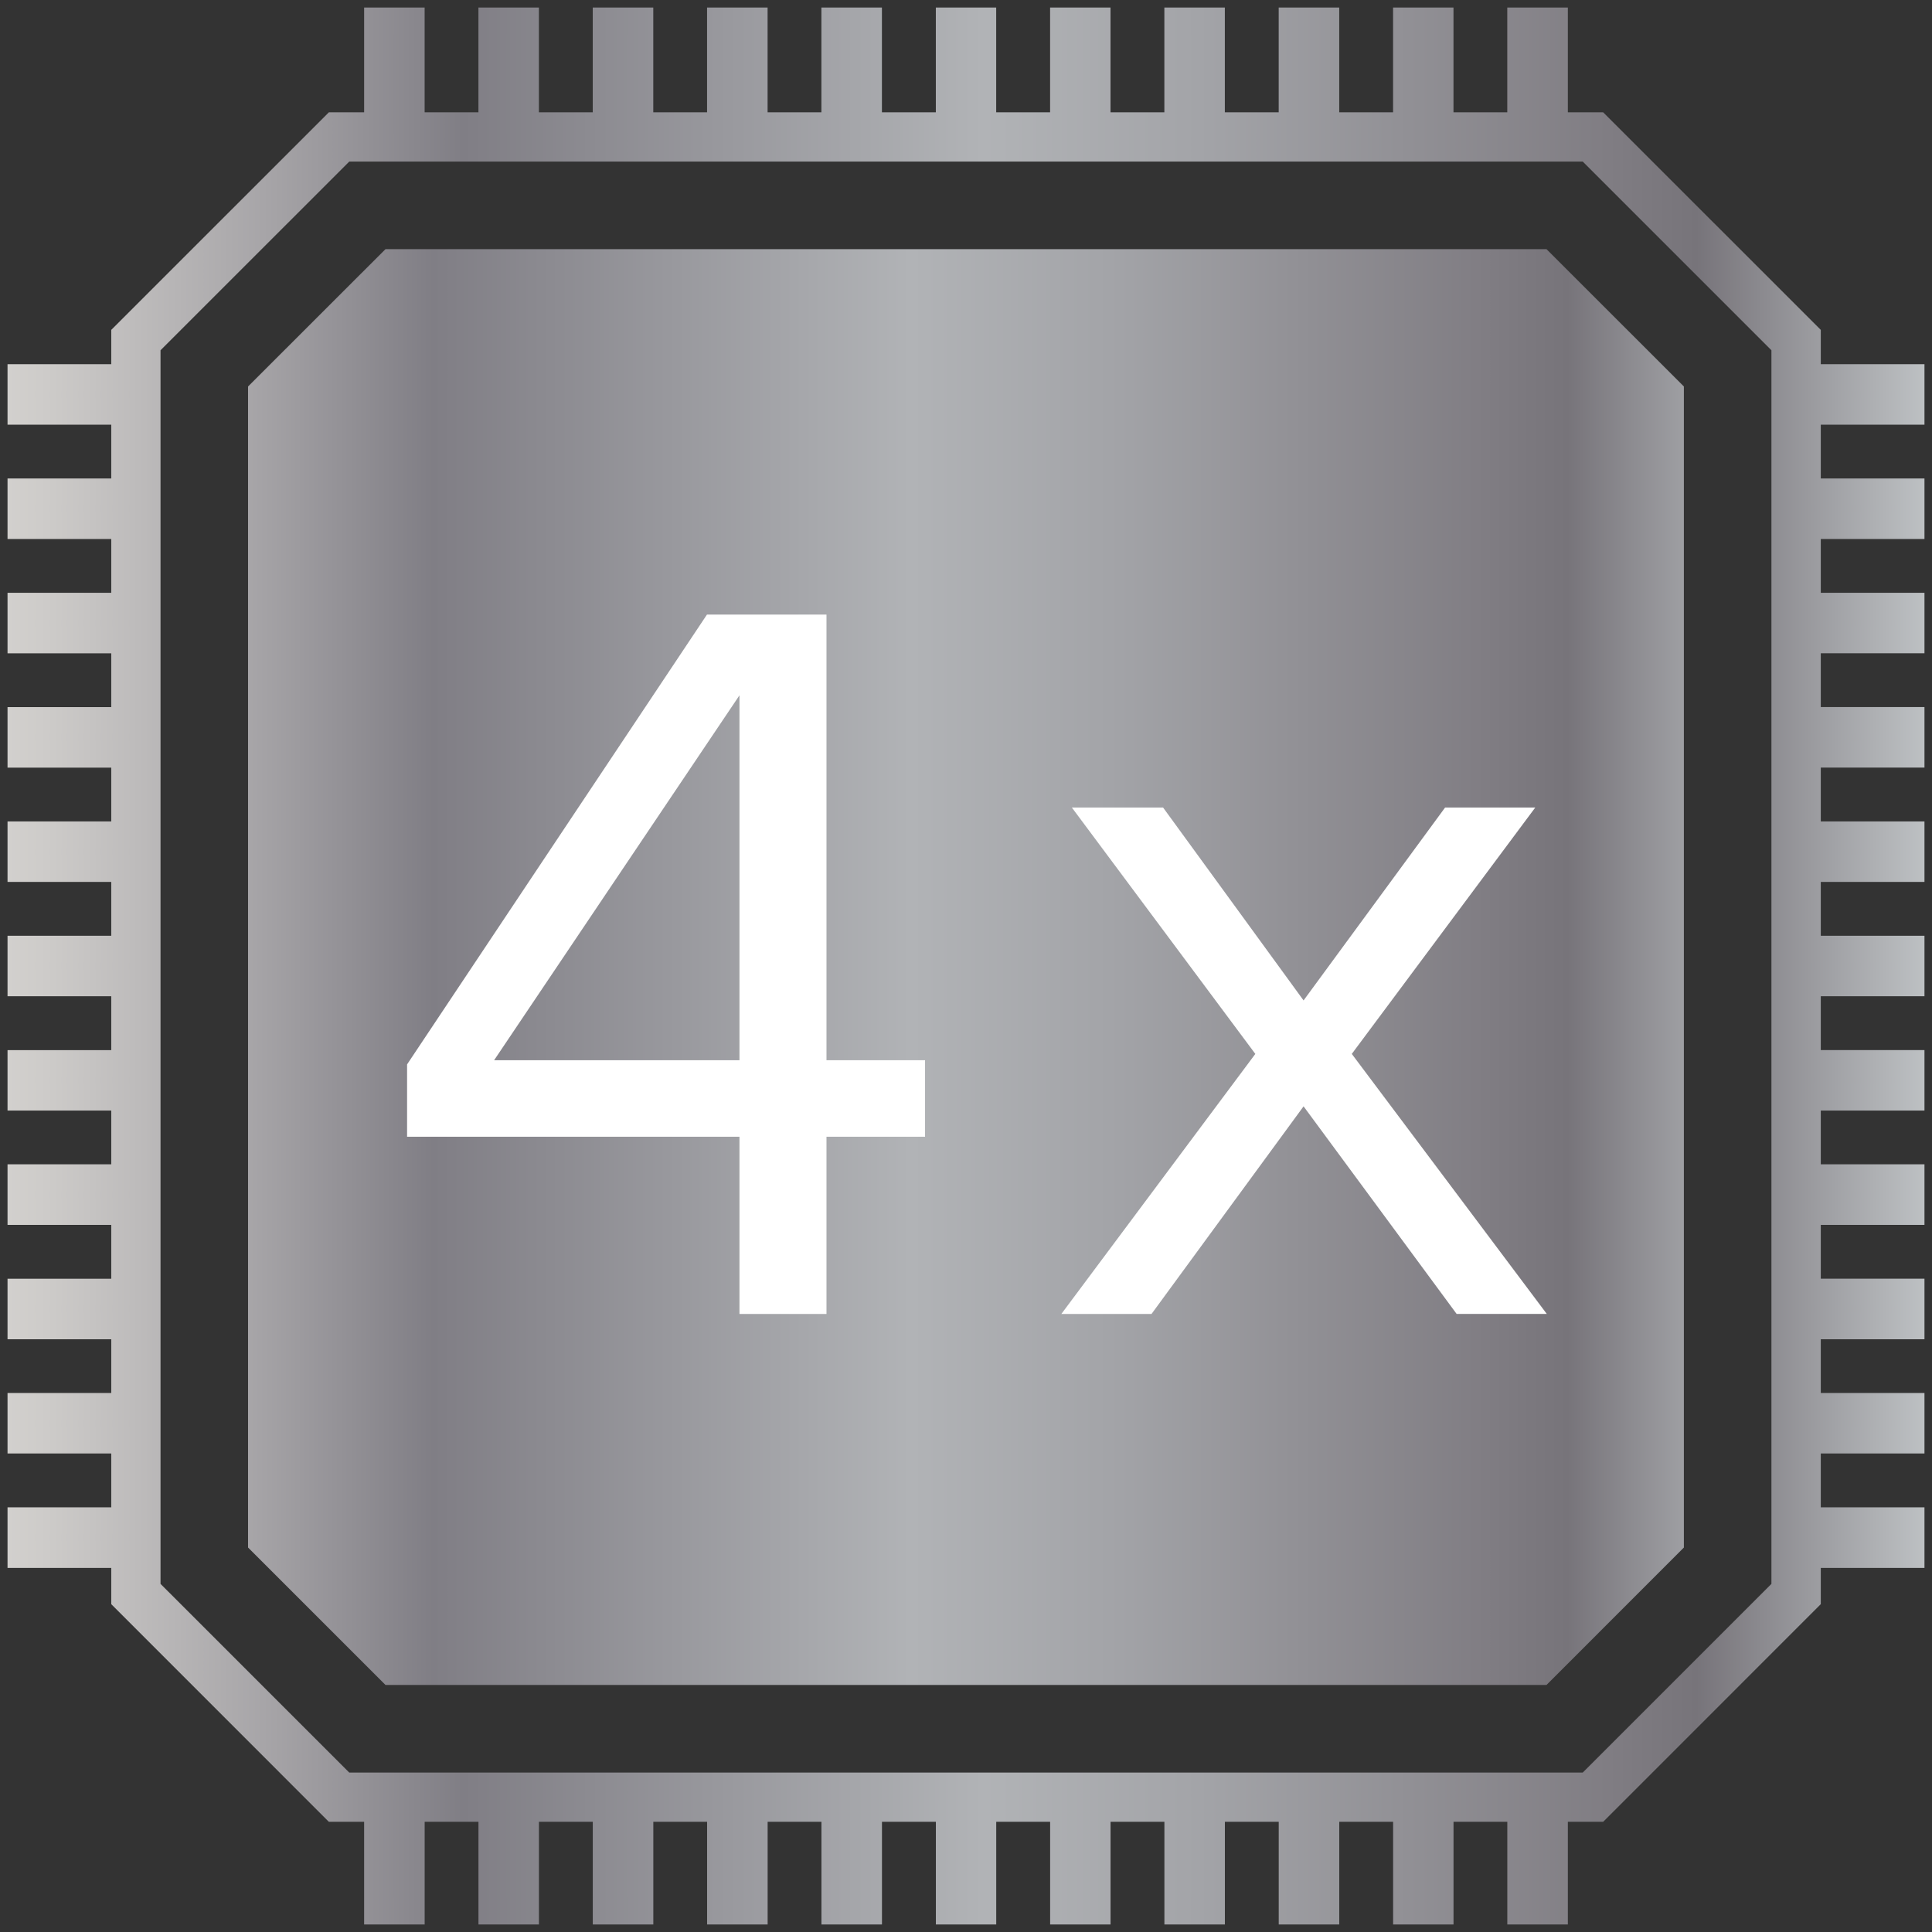
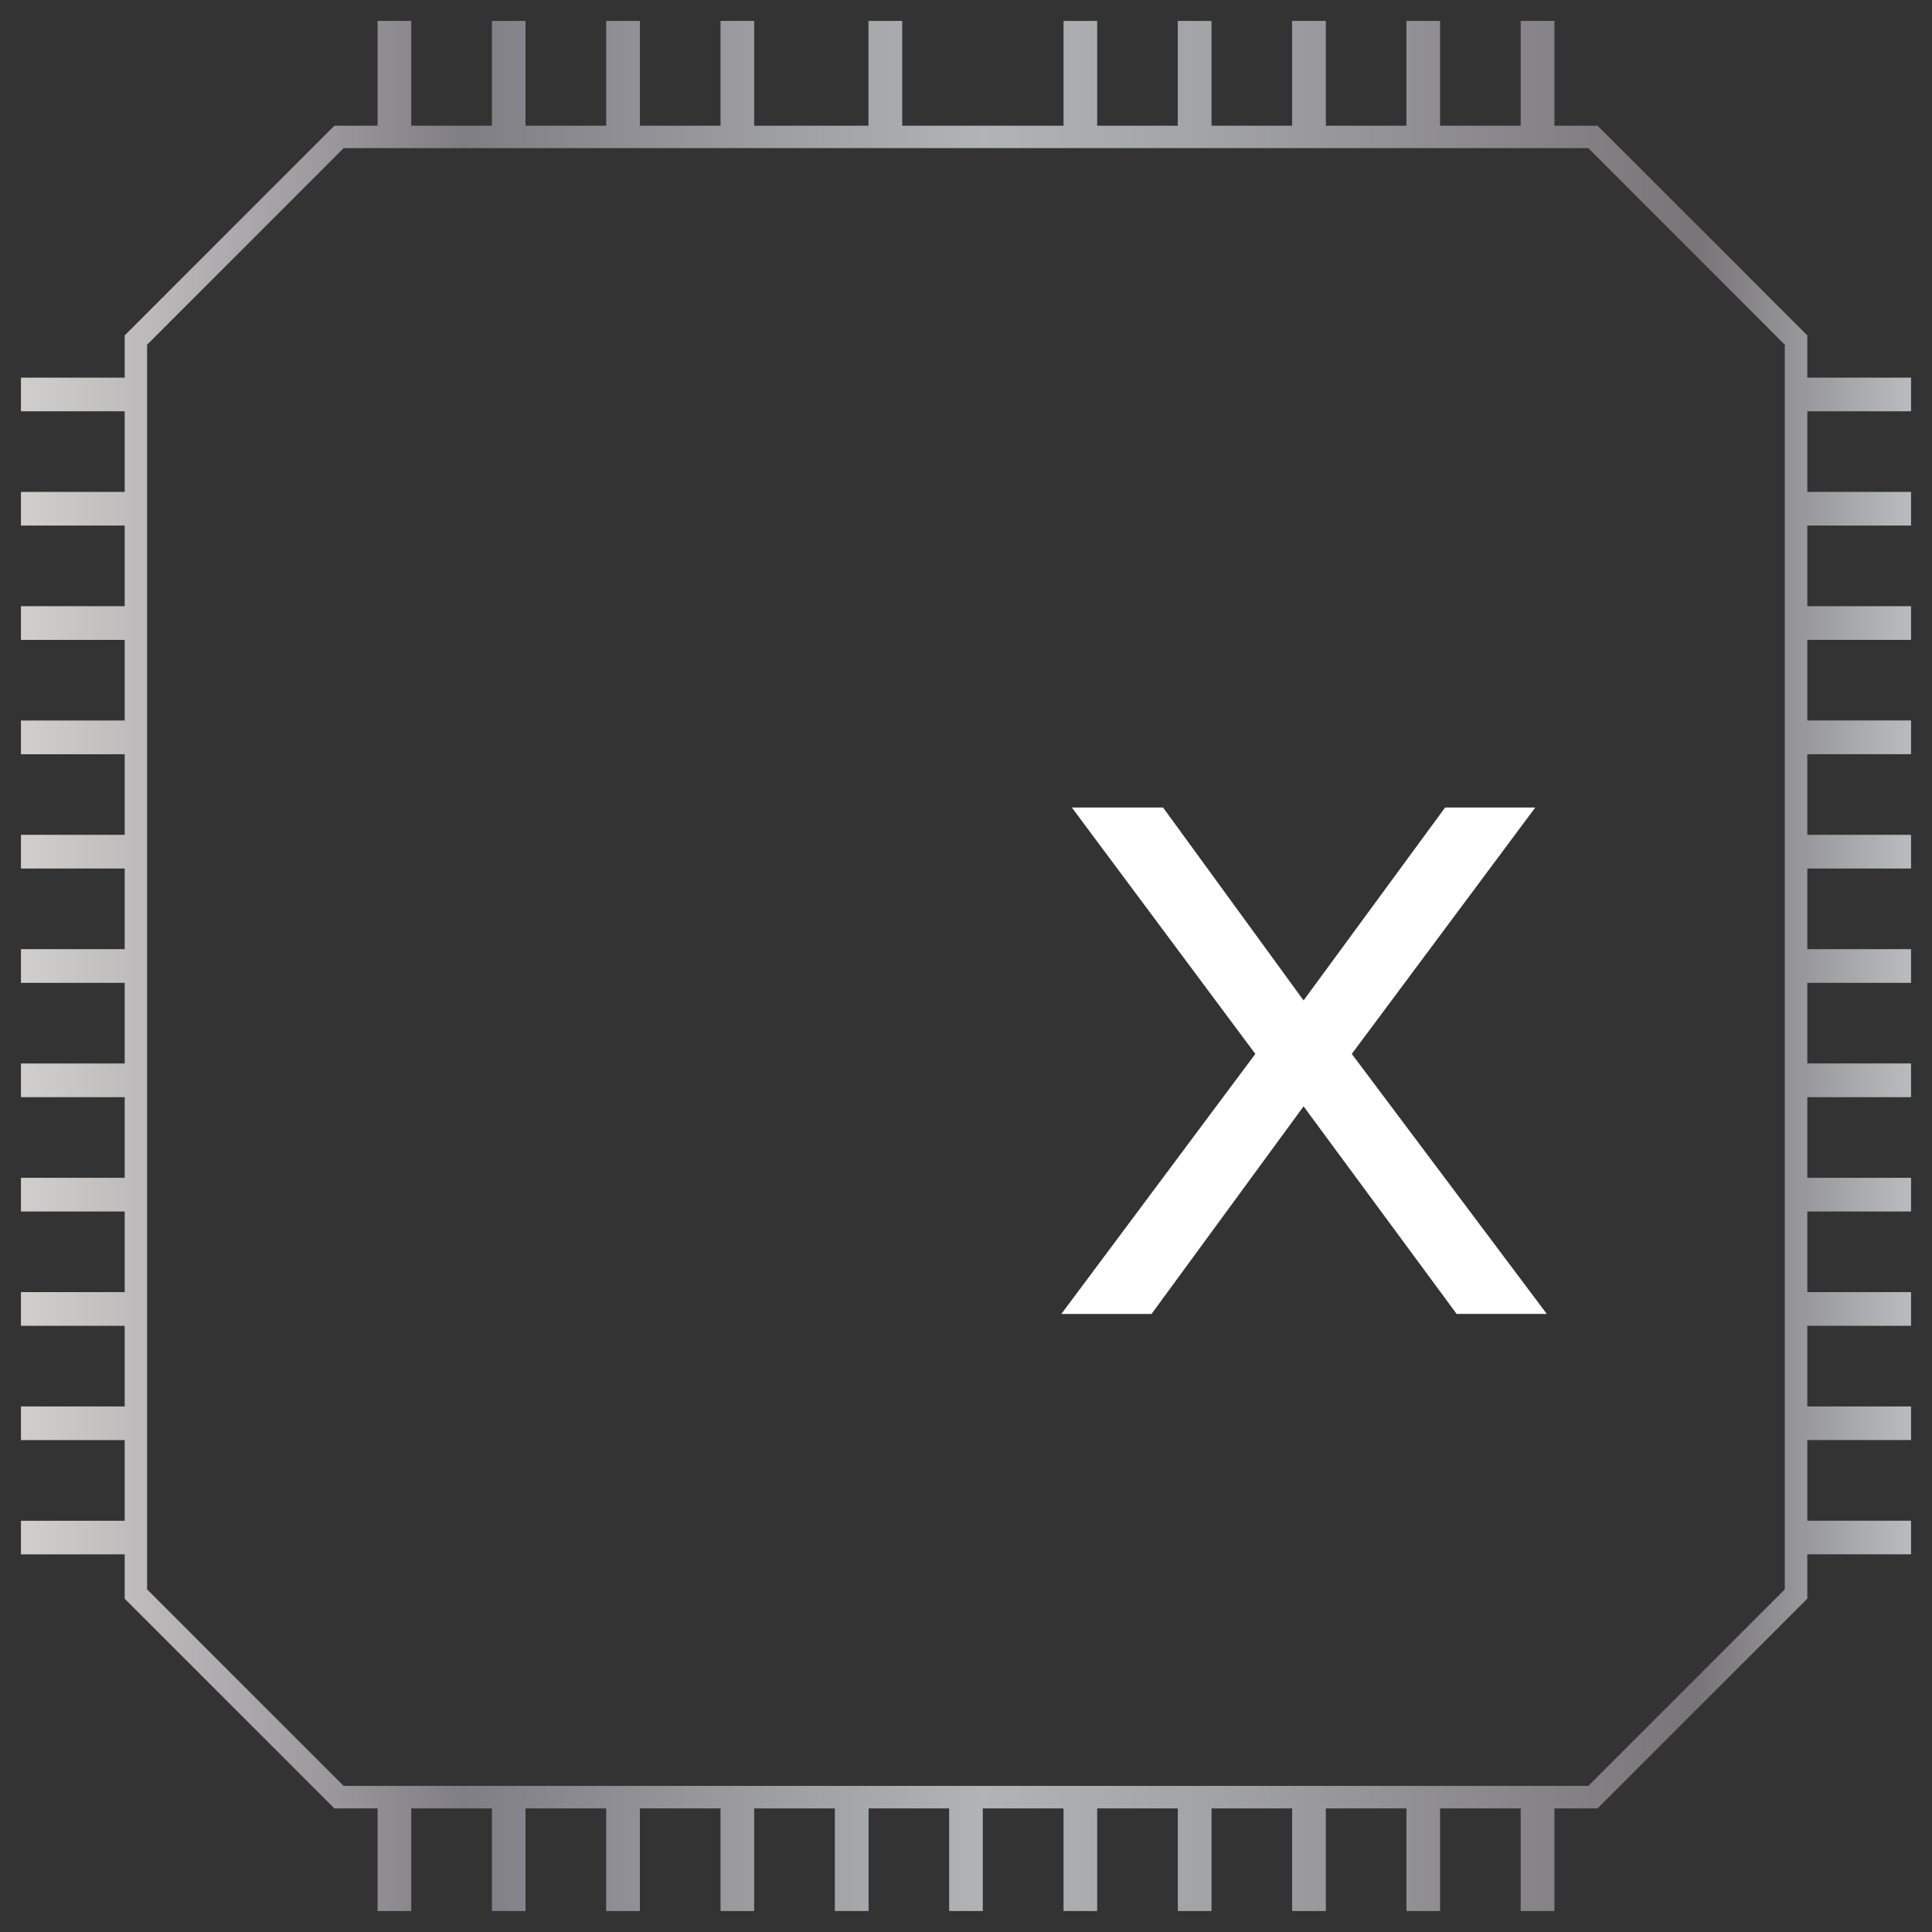
<svg xmlns="http://www.w3.org/2000/svg" xmlns:xlink="http://www.w3.org/1999/xlink" version="1.1" id="Capa_1" x="0px" y="0px" width="256px" height="256px" viewBox="0 0 256 256" enable-background="new 0 0 256 256" xml:space="preserve">
  <rect x="0" y="0" width="256" height="256" fill="#333333" stroke="none" />
  <g>
    <g>
      <defs>
-         <path id="SVGID_1_" d="M19.492,210.6V45.676L45.534,19.63h164.932l26.027,26.046V210.6l-26.027,26.042H45.534L19.492,210.6z      M201.5,2.774v13.884h-10.684V2.774h-4.457v13.884h-10.676V2.774h-4.472v13.884h-10.677V2.774h-4.472v13.884H145.38V2.774h-4.456     v13.884h-10.699V2.774h-4.457v13.884h-10.676V2.774h-4.472v13.884H99.937V2.774h-4.465v13.884H84.788V2.774h-4.464v13.884H69.633     V2.774h-4.449v13.884H54.492V2.774h-4.456v13.884h-5.725l-27.79,27.787v5.593H2.776v4.457h13.745v10.688H2.776v4.456h13.745     v10.684H2.776v4.465h13.745v10.68H2.776v4.472h13.745v10.681H2.776v4.464h13.745v10.684H2.776v4.464h13.745v10.681H2.776v4.468     h13.745v10.684H2.776v4.464h13.745v10.684H2.776v4.465h13.745v10.684H2.776v4.456h13.745v10.691H2.776v4.449h13.745v5.875     l27.79,27.79h5.725v13.603h4.456V239.62h10.691v13.603h4.449V239.62h10.691v13.603h4.464V239.62h10.684v13.603h4.465V239.62     h10.684v13.603h4.472V239.62h10.676v13.603h4.457V239.62h10.699v13.603h4.456V239.62h10.684v13.603h4.472V239.62h10.677v13.603     h4.472V239.62h10.676v13.603h4.457V239.62H201.5v13.603h4.472V239.62h5.717l27.79-27.79v-5.875h13.745v-4.449h-13.745v-10.691     h13.745v-4.456h-13.745v-10.684h13.745v-4.465h-13.745v-10.684h13.745v-4.464h-13.745v-10.684h13.745v-4.468h-13.745V130.23     h13.745v-4.464h-13.745v-10.684h13.745v-4.464h-13.745V99.938h13.745v-4.472h-13.745v-10.68h13.745v-4.465h-13.745V69.639h13.745     v-4.456h-13.745V54.495h13.745v-4.457h-13.745v-5.593l-27.79-27.787h-5.717V2.774H201.5z" />
+         <path id="SVGID_1_" d="M19.492,210.6V45.676L45.534,19.63h164.932l26.027,26.046V210.6l-26.027,26.042H45.534L19.492,210.6z      M201.5,2.774v13.884h-10.684V2.774h-4.457v13.884h-10.676V2.774h-4.472v13.884h-10.677V2.774h-4.472v13.884H145.38V2.774h-4.456     v13.884h-10.699V2.774v13.884h-10.676V2.774h-4.472v13.884H99.937V2.774h-4.465v13.884H84.788V2.774h-4.464v13.884H69.633     V2.774h-4.449v13.884H54.492V2.774h-4.456v13.884h-5.725l-27.79,27.787v5.593H2.776v4.457h13.745v10.688H2.776v4.456h13.745     v10.684H2.776v4.465h13.745v10.68H2.776v4.472h13.745v10.681H2.776v4.464h13.745v10.684H2.776v4.464h13.745v10.681H2.776v4.468     h13.745v10.684H2.776v4.464h13.745v10.684H2.776v4.465h13.745v10.684H2.776v4.456h13.745v10.691H2.776v4.449h13.745v5.875     l27.79,27.79h5.725v13.603h4.456V239.62h10.691v13.603h4.449V239.62h10.691v13.603h4.464V239.62h10.684v13.603h4.465V239.62     h10.684v13.603h4.472V239.62h10.676v13.603h4.457V239.62h10.699v13.603h4.456V239.62h10.684v13.603h4.472V239.62h10.677v13.603     h4.472V239.62h10.676v13.603h4.457V239.62H201.5v13.603h4.472V239.62h5.717l27.79-27.79v-5.875h13.745v-4.449h-13.745v-10.691     h13.745v-4.456h-13.745v-10.684h13.745v-4.465h-13.745v-10.684h13.745v-4.464h-13.745v-10.684h13.745v-4.468h-13.745V130.23     h13.745v-4.464h-13.745v-10.684h13.745v-4.464h-13.745V99.938h13.745v-4.472h-13.745v-10.68h13.745v-4.465h-13.745V69.639h13.745     v-4.456h-13.745V54.495h13.745v-4.457h-13.745v-5.593l-27.79-27.787h-5.717V2.774H201.5z" />
      </defs>
      <clipPath id="SVGID_2_">
        <use xlink:href="#SVGID_1_" overflow="visible" />
      </clipPath>
      <linearGradient id="SVGID_3_" gradientUnits="userSpaceOnUse" x1="-659.482" y1="963.446" x2="-651.796" y2="963.446" gradientTransform="matrix(34.688 0 0 -34.688 22866.969 33547.566)">
        <stop offset="0" style="stop-color:#DCDAD6" />
        <stop offset="0.058" style="stop-color:#CDCBC9" />
        <stop offset="0.168" style="stop-color:#A6A4A7" />
        <stop offset="0.264" style="stop-color:#807E85" />
        <stop offset="0.522" style="stop-color:#B1B3B6" />
        <stop offset="0.629" style="stop-color:#A3A4A8" />
        <stop offset="0.832" style="stop-color:#807D83" />
        <stop offset="0.876" style="stop-color:#77747A" />
        <stop offset="1" style="stop-color:#C4C8CA" />
        <stop offset="1" style="stop-color:#999EA1" />
      </linearGradient>
      <rect x="2.776" y="2.774" clip-path="url(#SVGID_2_)" fill="url(#SVGID_3_)" width="250.447" height="250.448" />
    </g>
    <g>
      <defs>
-         <path id="SVGID_4_" d="M51.807,238.42h0.907v13.032h-0.907V238.42z M66.954,238.42h0.9v13.032h-0.9V238.42z M82.109,238.42h0.908     v13.032h-0.908V238.42z M97.25,238.42h0.915v13.032H97.25V238.42z M112.391,238.42h0.915v13.032h-0.915V238.42z M127.554,238.42     h0.9v13.032h-0.9V238.42z M142.701,238.42h0.908v13.032h-0.908V238.42z M157.842,238.42h0.915v13.032h-0.915V238.42z      M172.997,238.42h0.9v13.032h-0.9V238.42z M188.138,238.42h0.9v13.032h-0.9V238.42z M203.278,238.42h0.908v13.032h-0.908V238.42z      M4.554,203.284h13.175v0.9H4.554V203.284z M238.264,203.284h13.182v0.9h-13.182V203.284z M4.554,188.129h13.175v0.915H4.554     V188.129z M238.264,188.129h13.182v0.915h-13.182V188.129z M4.554,172.974h13.175v0.931H4.554V172.974z M238.264,172.974h13.182     v0.931h-13.182V172.974z M4.554,157.833h13.175v0.915H4.554V157.833z M238.264,157.833h13.182v0.915h-13.182V157.833z      M4.554,142.692h13.175v0.908H4.554V142.692z M238.264,142.692h13.182v0.908h-13.182V142.692z M4.554,127.545h13.175v0.904H4.554     V127.545z M238.264,127.545h13.182v0.904h-13.182V127.545z M4.554,112.4h13.175v0.904H4.554V112.4z M238.264,112.4h13.182v0.904     h-13.182V112.4z M4.554,97.249h13.175v0.923H4.554V97.249z M238.264,97.249h13.182v0.923h-13.182V97.249z M4.554,82.108h13.175     v0.904H4.554V82.108z M238.264,82.108h13.182v0.904h-13.182V82.108z M4.554,66.957h13.175v0.915H4.554V66.957z M238.264,66.957     h13.182v0.915h-13.182V66.957z M4.554,51.82h13.175v0.9H4.554V51.82z M238.264,51.82h13.182v0.9h-13.182V51.82z M21.271,209.872     V46.41l25.007-24.999h163.445l24.999,24.999v163.462l-24.999,24.999H46.277L21.271,209.872z M51.807,4.549h0.907v13.313h-0.907     V4.549z M66.954,4.549h0.9v13.313h-0.9V4.549z M82.109,4.549h0.908v13.313h-0.908V4.549z M97.25,4.549h0.915v13.313H97.25V4.549z      M112.391,4.549h0.915v13.313h-0.915V4.549z M127.554,4.549h0.9v13.313h-0.9V4.549z M142.701,4.549h0.908v13.313h-0.908V4.549z      M157.842,4.549h0.915v13.313h-0.915V4.549z M172.997,4.549h0.9v13.313h-0.9V4.549z M188.138,4.549h0.9v13.313h-0.9V4.549z      M203.278,4.549h0.908v13.313h-0.908V4.549z M199.722,1v13.884h-7.127V1h-8.006v13.884h-7.135V1h-8.021v13.884h-7.135V1h-8.014     v13.884h-7.135V1h-8.005v13.884h-7.143V1h-7.998v13.884h-7.143V1h-8.021v13.884h-7.128V1h-8.021v13.884h-7.127V1h-8.021v13.884     h-7.135V1h-8.013v13.884h-7.128V1H48.25v13.884h-4.674L14.743,43.71v4.546H0.998v8.014h13.745V63.4H0.998v8.021h13.745v7.128     H0.998v8.017h13.745v7.127H0.998v8.021h13.745v7.131H0.998v8.014h13.745v7.135H0.998v8.013h13.745v7.139H0.998v8.013h13.745v7.12     H0.998v8.028h13.745v7.128H0.998v8.027h13.745v7.12H0.998v8.013h13.745v7.136H0.998v8.027h13.745v4.802l28.833,28.841h4.674V255     h8.021v-13.602h7.128V255h8.013v-13.602h7.135V255h8.021v-13.602h7.127V255h8.021v-13.602h7.128V255h8.021v-13.602h7.143V255     h7.998v-13.602h7.143V255h8.005v-13.602h7.135V255h8.014v-13.602h7.135V255h8.021v-13.602h7.135V255h8.006v-13.602h7.127V255     h8.021v-13.602h4.682l28.833-28.841v-4.802h13.745v-8.027h-13.745v-7.136h13.745v-8.013h-13.745v-7.12h13.745v-8.027h-13.745     v-7.128h13.745v-8.028h-13.745v-7.12h13.745v-8.013h-13.745v-7.139h13.745v-8.013h-13.745v-7.135h13.745v-8.014h-13.745v-7.131     h13.745v-8.021h-13.745v-7.127h13.745v-8.017h-13.745v-7.128h13.745V63.4h-13.745V56.27h13.745v-8.014h-13.745V43.71     l-28.833-28.826h-4.682V1H199.722z" />
-       </defs>
+         </defs>
      <clipPath id="SVGID_5_">
        <use xlink:href="#SVGID_4_" overflow="visible" />
      </clipPath>
      <linearGradient id="SVGID_6_" gradientUnits="userSpaceOnUse" x1="-659.484" y1="963.447" x2="-651.801" y2="963.447" gradientTransform="matrix(34.688 0 0 -34.688 22867.109 33547.781)">
        <stop offset="0" style="stop-color:#DCDAD6" />
        <stop offset="0.058" style="stop-color:#CDCBC9" />
        <stop offset="0.168" style="stop-color:#A6A4A7" />
        <stop offset="0.264" style="stop-color:#807E85" />
        <stop offset="0.522" style="stop-color:#B1B3B6" />
        <stop offset="0.629" style="stop-color:#A3A4A8" />
        <stop offset="0.832" style="stop-color:#807D83" />
        <stop offset="0.876" style="stop-color:#77747A" />
        <stop offset="1" style="stop-color:#C4C8CA" />
        <stop offset="1" style="stop-color:#999EA1" />
      </linearGradient>
      <rect x="0.998" y="1" clip-path="url(#SVGID_5_)" fill="url(#SVGID_6_)" width="254.004" height="254" />
    </g>
    <g>
      <defs>
-         <polygon id="SVGID_7_" points="51.078,33.015 32.869,51.212 32.869,205.055 51.078,223.264 204.921,223.264 223.123,205.055      223.123,51.212 204.921,33.015    " />
-       </defs>
+         </defs>
      <clipPath id="SVGID_8_">
        <use xlink:href="#SVGID_7_" overflow="visible" />
      </clipPath>
      <linearGradient id="SVGID_9_" gradientUnits="userSpaceOnUse" x1="-660.214" y1="963.004" x2="-652.53" y2="963.004" gradientTransform="matrix(31.91 0 0 -31.91 21060.295 30857.322)">
        <stop offset="0" style="stop-color:#DCDAD6" />
        <stop offset="0.058" style="stop-color:#CDCBC9" />
        <stop offset="0.168" style="stop-color:#A6A4A7" />
        <stop offset="0.264" style="stop-color:#807E85" />
        <stop offset="0.522" style="stop-color:#B1B3B6" />
        <stop offset="0.629" style="stop-color:#A3A4A8" />
        <stop offset="0.832" style="stop-color:#807D83" />
        <stop offset="0.876" style="stop-color:#77747A" />
        <stop offset="1" style="stop-color:#C4C8CA" />
        <stop offset="1" style="stop-color:#999EA1" />
      </linearGradient>
      <rect x="32.869" y="33.015" clip-path="url(#SVGID_8_)" fill="url(#SVGID_9_)" width="190.254" height="190.249" />
    </g>
    <g>
-       <path fill="#FFFFFF" d="M97.983,174.104v-23.479H53.941v-9.586l39.734-59.602h15.839v59.046h13.06v10.142h-13.06v23.479H97.983z     M97.983,92.134l-32.51,48.349h32.51V92.134z" />
-     </g>
+       </g>
    <g>
      <path fill="#FFFFFF" d="M193.013,174.104l-20.283-27.509l-20.146,27.509h-11.948l25.702-34.455L142.025,107h12.087l18.617,25.563    L191.484,107h11.948l-24.313,32.648l25.841,34.455H193.013z" />
    </g>
  </g>
</svg>